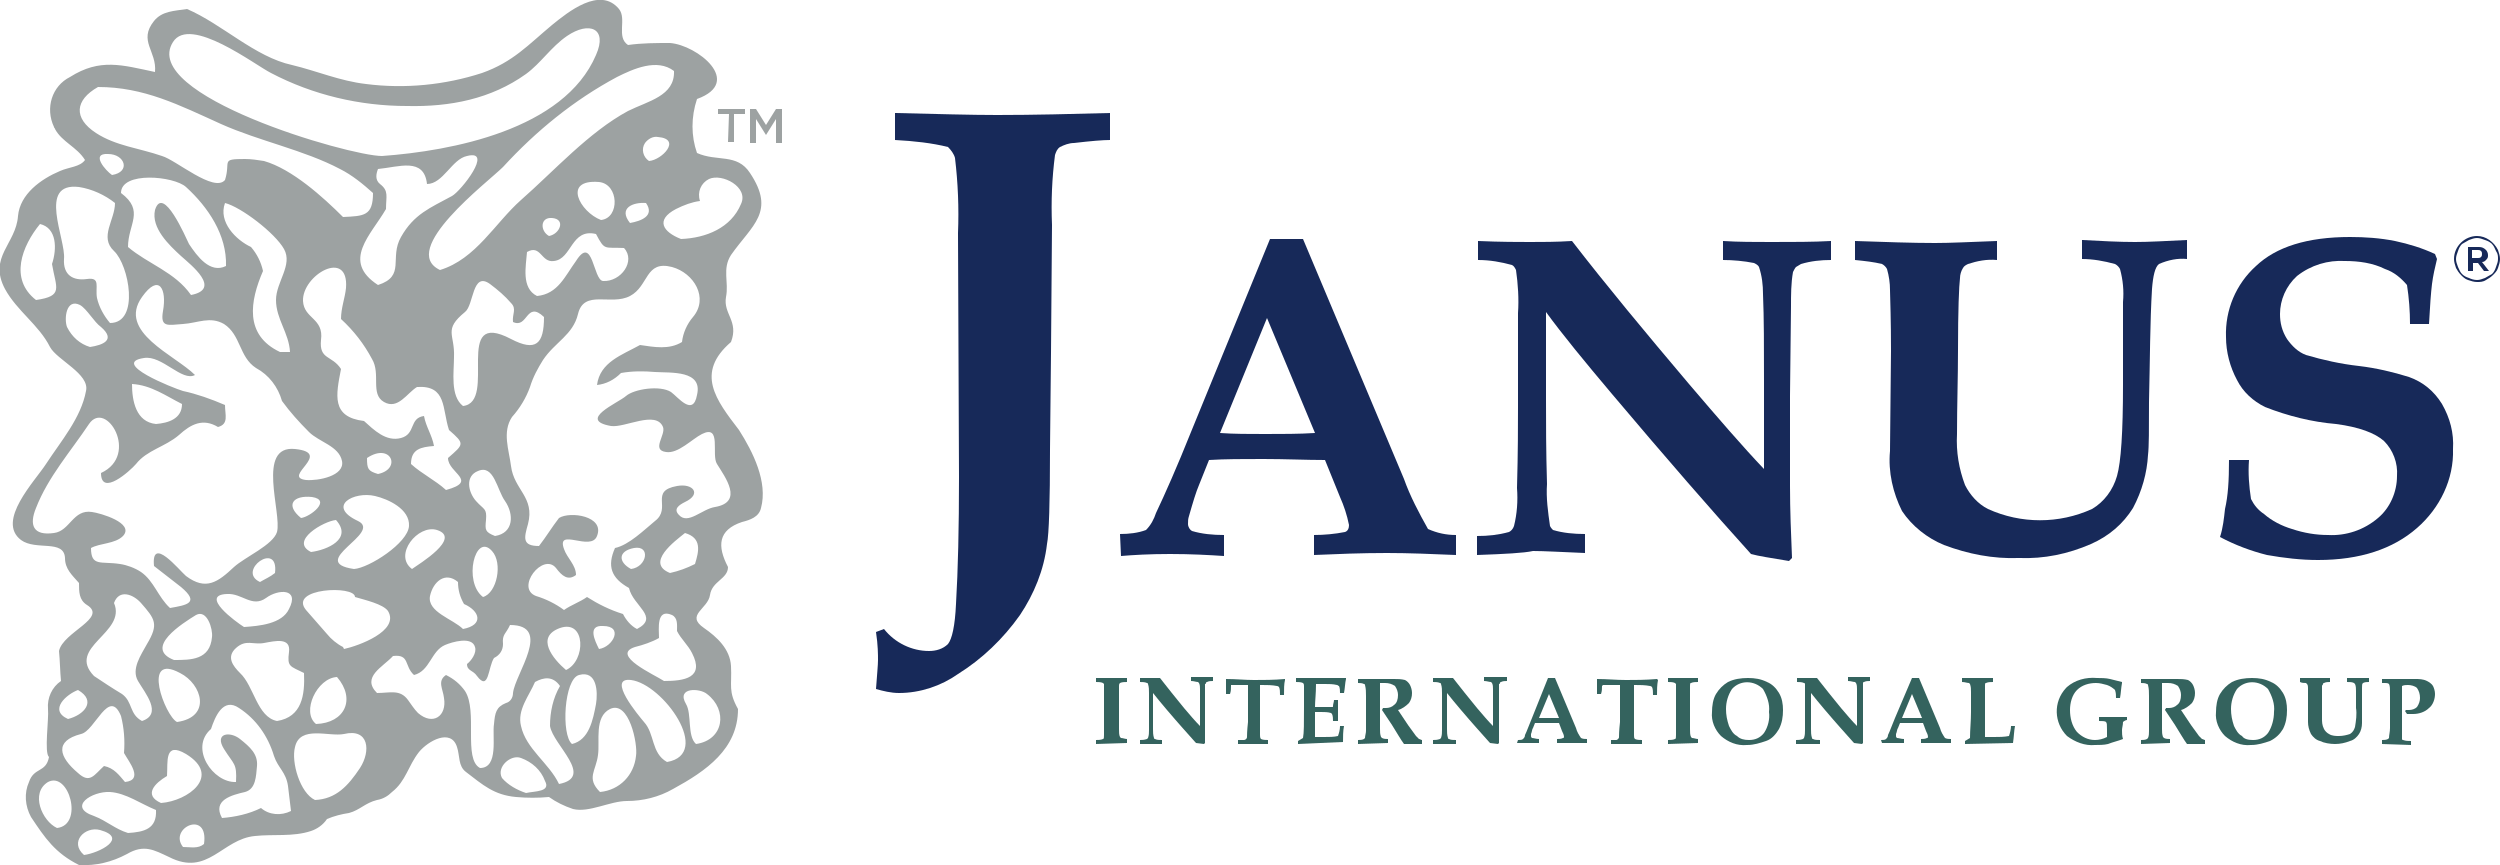
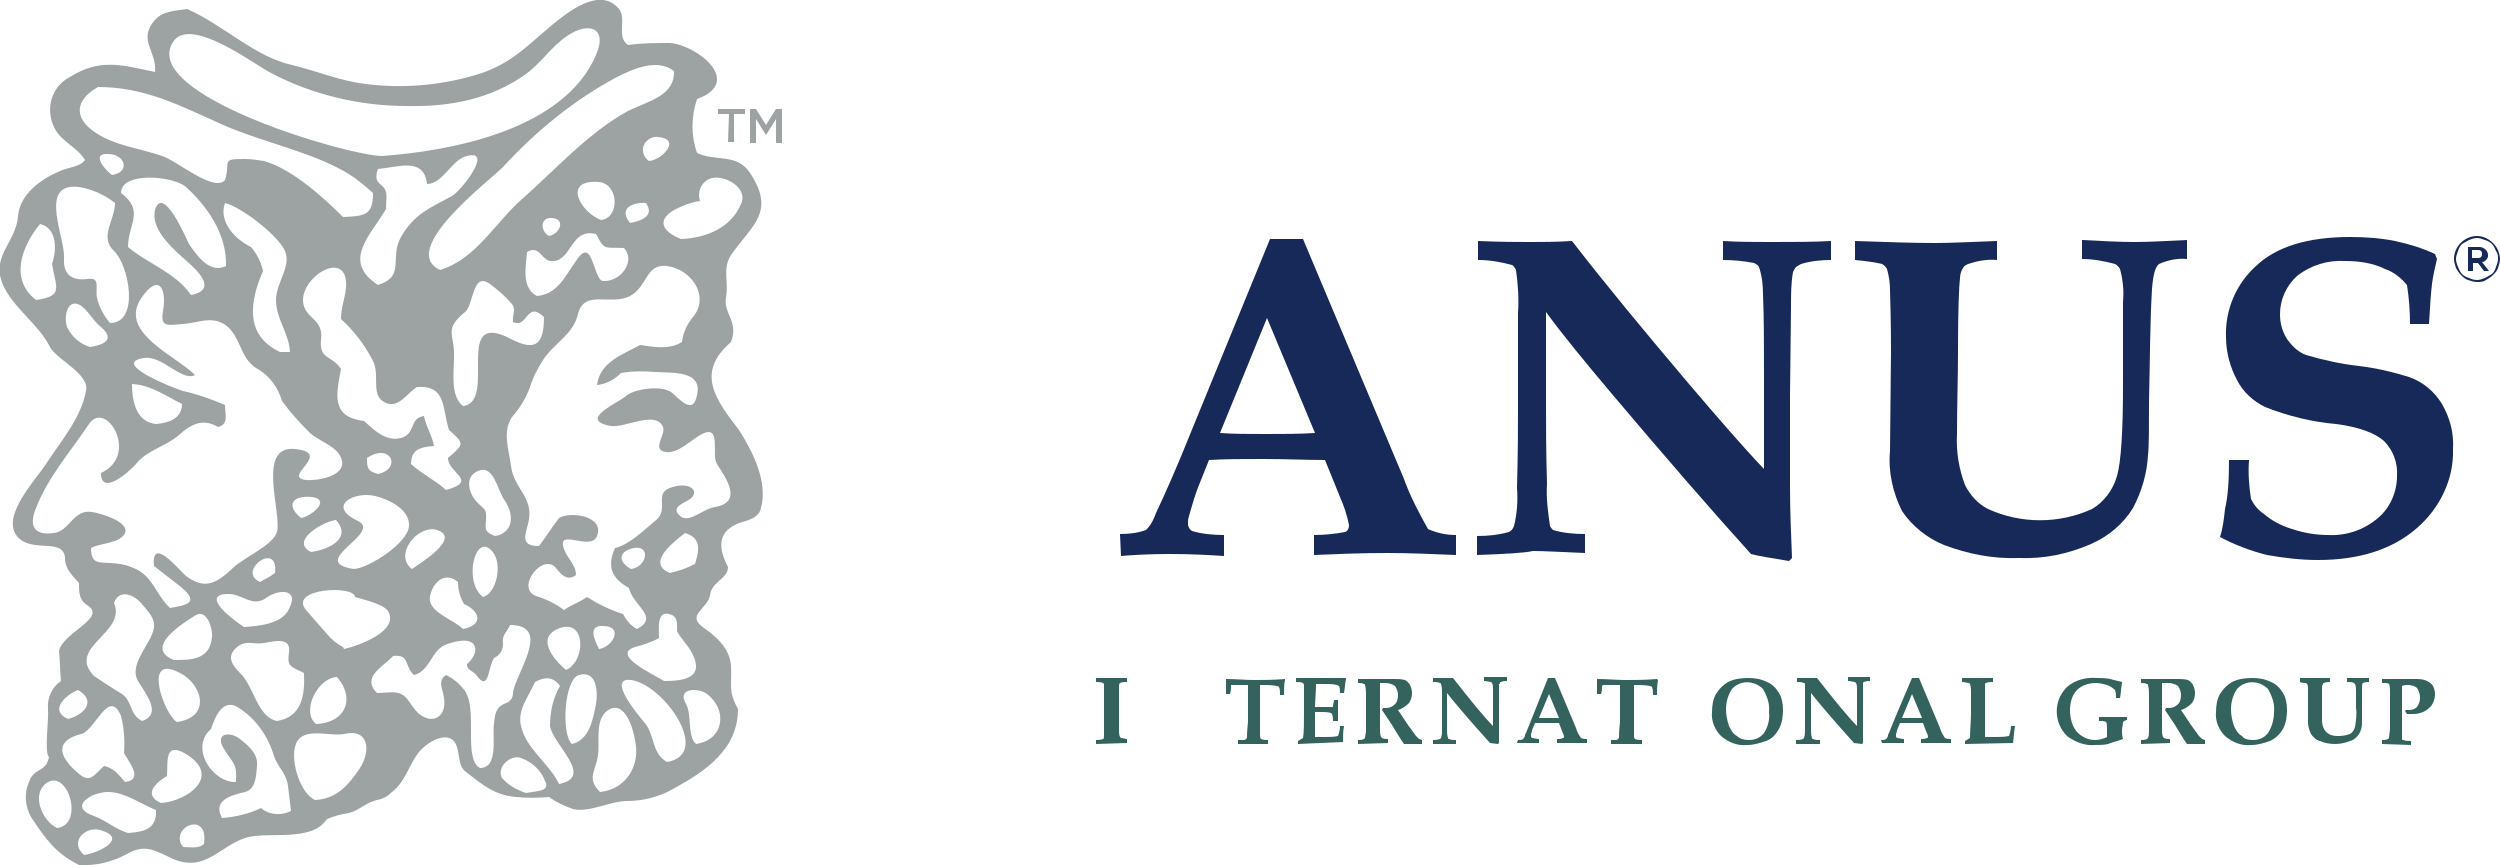
<svg xmlns="http://www.w3.org/2000/svg" version="1.1" id="Layer_1" x="0px" y="0px" viewBox="0 0 250 86.5" style="enable-background:new 0 0 250 86.5;" xml:space="preserve">
  <style type="text/css">
	.st0{fill:#172959;}
	.st1{fill-rule:evenodd;clip-rule:evenodd;fill:#9DA2A2;}
	.st2{fill:#34635E;}
	.st3{fill:#9DA2A2;}
</style>
  <g id="Layer_1-2">
-     <path class="st0" d="M89.5,14v-2.7c4.2,0.1,7.6,0.2,10.2,0.2c3.7,0,7.5-0.1,11.3-0.2V14c-0.7,0-1.9,0.1-3.6,0.3   c-0.5,0-1,0.2-1.4,0.4c-0.3,0.2-0.4,0.5-0.5,0.8c-0.3,2.3-0.4,4.6-0.3,7l-0.1,12.8L105,45c0,5.2-0.1,8.4-0.3,9.4   c-0.3,2.6-1.3,5-2.7,7.1c-1.7,2.4-3.8,4.4-6.2,5.9c-1.7,1.2-3.8,1.9-5.9,1.9c-0.8,0-1.6-0.2-2.3-0.4c0.1-1.4,0.2-2.4,0.2-2.9   s0-1.5-0.2-2.8l0.8-0.3c1.1,1.4,2.8,2.2,4.5,2.2c0.7,0,1.4-0.2,1.9-0.7c0.4-0.5,0.7-1.8,0.8-4c0.2-3.4,0.3-7.6,0.3-12.7l-0.1-24.4   c0.1-2.5,0-5-0.3-7.5c-0.1-0.4-0.4-0.8-0.7-1.1C93.2,14.3,91.4,14.1,89.5,14" />
    <path class="st0" d="M112,53.4c0.9,0,1.8-0.1,2.6-0.4c0.5-0.5,0.8-1.1,1-1.7c0.9-1.9,2.1-4.6,3.5-8.1l7.9-19.3h3.3l10.1,24   c0.6,1.7,1.5,3.4,2.4,5c0.9,0.4,1.8,0.6,2.8,0.6v2c-2.4-0.1-4.7-0.2-6.9-0.2c-2.6,0-5,0.1-7.3,0.2v-2c1,0,2.1-0.1,3.1-0.3   c0.3-0.1,0.4-0.4,0.4-0.7c-0.2-1-0.5-1.9-0.9-2.8l-1.5-3.7c-1.9,0-3.9-0.1-6.2-0.1c-2,0-3.8,0-5.4,0.1l-1,2.5   c-0.3,0.7-0.6,1.7-1,3.1c-0.1,0.3-0.1,0.5-0.1,0.8s0.2,0.6,0.4,0.7c1,0.3,2.1,0.4,3.2,0.4v2.1c-1.5-0.1-3.3-0.2-5.4-0.2   s-3.7,0.1-4.9,0.2L112,53.4z M126.7,31.8L122,43.3c1.4,0.1,2.9,0.1,4.5,0.1c1.7,0,3.4,0,5-0.1L126.7,31.8z" />
    <path class="st0" d="M147.7,55.5v-1.9c1.1,0,2.1-0.1,3.2-0.4c0.2-0.1,0.4-0.3,0.5-0.6c0.3-1.2,0.4-2.5,0.3-3.8   c0.1-3.6,0.1-6.3,0.1-8.1v-9.4c0.1-1.4,0-2.9-0.2-4.3c-0.1-0.2-0.2-0.4-0.4-0.5c-1.1-0.3-2.2-0.5-3.4-0.5v-1.9   c2.3,0.1,4.1,0.1,5.2,0.1c1.2,0,2.6,0,4.2-0.1c3.4,4.4,7.3,9.1,11.7,14.3c2.9,3.4,5.4,6.3,7.5,8.5v-8.8c0-3.4,0-6.3-0.1-8.7   c0-0.9-0.1-1.8-0.4-2.7c-0.1-0.2-0.3-0.3-0.5-0.4c-1-0.2-2.1-0.3-3.1-0.3v-1.9c1.6,0.1,3.2,0.1,4.8,0.1c2.2,0,4.2,0,6-0.1V26   c-1,0-2,0.1-3,0.4c-0.2,0.1-0.3,0.2-0.5,0.3c-0.1,0.1-0.2,0.3-0.3,0.5c-0.2,1.1-0.2,2.3-0.2,3.4l-0.1,9v9c0,2.4,0.1,4.8,0.2,7.2   l-0.3,0.3c-1.8-0.3-3.1-0.5-3.8-0.7c-3.8-4.2-8.5-9.6-13.9-16c-2.7-3.2-5-6-6.6-8.2v8.7c0,2.4,0,5.2,0.1,8.5   c-0.1,1.4,0.1,2.8,0.3,4.2c0.1,0.2,0.2,0.3,0.3,0.4c1,0.3,2.1,0.4,3.2,0.4v1.9c-2.4-0.1-4.1-0.2-5.2-0.2   C152.4,55.3,150.5,55.4,147.7,55.5" />
    <path class="st0" d="M185.5,26v-1.9c3,0.1,5.7,0.2,8,0.2c1.5,0,3.5-0.1,6.2-0.2V26c-1-0.1-2,0.1-2.9,0.4c-0.2,0.1-0.4,0.2-0.5,0.4   c-0.2,0.3-0.3,0.7-0.3,1c-0.1,0.8-0.2,3.2-0.2,7.2c0,2.7-0.1,5.6-0.1,8.4c-0.1,1.8,0.2,3.5,0.8,5.1c0.5,1,1.3,1.9,2.3,2.4   c3.3,1.5,7.1,1.5,10.4,0c1.2-0.7,2.1-1.9,2.5-3.3c0.4-1.4,0.6-4.4,0.6-9.1v-8.3c0.1-1.1,0-2.2-0.3-3.3c-0.1-0.2-0.3-0.4-0.5-0.5   c-1.1-0.3-2.2-0.5-3.3-0.5V24c1.9,0.1,3.7,0.2,5.3,0.2c1.4,0,3.1-0.1,5.2-0.2v1.9c-0.9-0.1-1.9,0.1-2.8,0.5   c-0.4,0.3-0.6,1.2-0.7,2.5c-0.2,3.3-0.2,7.1-0.3,11.3c0,2.7,0,4.5-0.1,5.3c-0.1,1.8-0.6,3.6-1.5,5.3c-1,1.6-2.4,2.8-4.2,3.6   c-2.3,1-4.7,1.5-7.2,1.4c-2.6,0.1-5.1-0.4-7.5-1.3c-1.7-0.7-3.2-1.9-4.2-3.4c-0.9-1.8-1.4-3.9-1.2-6l0.1-10c0-0.8,0-2.8-0.1-6.1   c0-0.7-0.1-1.4-0.3-2.1c-0.1-0.2-0.3-0.4-0.5-0.5C187.4,26.2,186.5,26.1,185.5,26" />
    <path class="st0" d="M222.9,46h2c-0.1,1.3,0,2.6,0.2,3.9c0.3,0.6,0.7,1.1,1.3,1.5c0.8,0.7,1.8,1.2,2.8,1.5c1.2,0.4,2.4,0.6,3.6,0.6   c1.8,0.1,3.6-0.5,5-1.7c1.2-1,1.9-2.6,1.9-4.2c0.1-1.3-0.4-2.6-1.3-3.5c-0.9-0.8-2.5-1.4-4.8-1.7c-2.4-0.2-4.8-0.8-7.1-1.7   c-1.2-0.6-2.2-1.5-2.8-2.7c-0.7-1.3-1.1-2.8-1.1-4.3c-0.1-2.7,1-5.3,3-7.1c2-1.9,5.1-2.9,9.4-2.9c1.5,0,3,0.1,4.5,0.4   c1.4,0.3,2.7,0.7,4,1.3l0.2,0.5c-0.2,0.8-0.4,1.7-0.5,2.5s-0.2,2.1-0.3,4H241c0-1.3-0.1-2.6-0.3-3.9c-0.6-0.7-1.3-1.3-2.2-1.6   c-1.2-0.6-2.6-0.8-4-0.8c-1.7-0.1-3.4,0.4-4.8,1.5c-1.1,1-1.7,2.4-1.7,3.8c0,0.9,0.2,1.7,0.7,2.5c0.5,0.7,1.1,1.3,1.9,1.6   c1.7,0.5,3.5,0.9,5.3,1.1c1.7,0.2,3.4,0.6,5,1.1c1.4,0.5,2.5,1.4,3.3,2.7c0.8,1.4,1.2,2.9,1.1,4.5c0.1,3-1.3,5.9-3.6,7.9   c-2.4,2.1-5.7,3.2-9.9,3.2c-1.7,0-3.4-0.2-5.1-0.5c-1.6-0.4-3.2-1-4.7-1.8c0.3-0.9,0.4-1.9,0.5-2.8C222.8,49.6,222.9,48.1,222.9,46   " />
    <path class="st1" d="M73.1,34.2c0.8-2.1-0.8-2.8-0.5-4.5c0.3-1.5-0.4-2.8,0.5-4.2c2.1-3,4.5-4.3,1.9-8.2c-1.3-2-3.3-1.1-5.3-2   c-0.6-1.7-0.6-3.6,0-5.4c4.7-1.7,0-5.4-2.7-5.6c-1.4,0-2.8,0-4.2,0.2c-1.2-0.8-0.1-2.6-0.9-3.6c-1.9-2.3-5.1,0.3-6.7,1.6   c-2.4,2-3.9,3.7-7,4.8c-3.7,1.2-7.7,1.6-11.6,1.1c-2.6-0.3-4.9-1.3-7.4-1.9c-3.7-0.8-7-4.1-10.5-5.6c-1.3,0.2-2.5,0.2-3.3,1.2   c-1.6,2,0.3,3,0.1,5.1C12.2,6.5,10,5.8,7,7.7c-1.8,0.9-2.5,3.1-1.6,5c0,0.1,0.1,0.1,0.1,0.2c0.7,1.3,2.2,1.8,3,3.1   C8,16.7,6.9,16.7,6,17.1c-1.9,0.8-4,2.3-4.2,4.5c-0.2,2.8-3,4.1-1.3,7.3c1.2,2.2,3.4,3.6,4.5,5.8c0.7,1.3,4,2.7,3.6,4.4   c-0.5,2.7-2.5,5-4,7.3c-1.1,1.7-5,5.7-2.5,7.6c1.5,1.1,4.3-0.1,4.4,1.8c0,1.1,0.7,1.7,1.4,2.5c0,0.9,0,1.7,0.8,2.2   c2.1,1.3-2.4,2.7-2.8,4.6c0.1,1,0.1,2,0.2,3c-0.9,0.6-1.4,1.7-1.3,2.8c0.1,1-0.4,4.4,0.1,4.8c-0.3,1.6-1.5,1-2,2.5   c-0.5,1.1-0.4,2.4,0.2,3.5c1.4,2.1,2.4,3.6,4.8,4.8c1.7,0.1,3.3-0.3,4.8-1.1c1.7-1,2.7-0.4,4.2,0.3c3.9,2,5.3-1.8,8.6-2.1   c1.8-0.2,3.8,0.1,5.6-0.5c0.6-0.2,1.2-0.6,1.6-1.2c0.7-0.3,1.5-0.5,2.2-0.6c1.1-0.3,1.6-1,2.8-1.3c0.6-0.1,1.1-0.4,1.5-0.8   c1.4-1.1,1.6-2.6,2.7-4c0.9-1.1,3.2-2.4,3.8-0.5c0.3,0.9,0.1,1.9,0.9,2.5c1.7,1.3,2.8,2.3,5,2.5c1.1,0.1,2.2,0.1,3.3,0   c0.7,0.5,1.5,0.9,2.4,1.2c1.6,0.4,3.7-0.8,5.4-0.8c1.6,0,3.2-0.4,4.6-1.2c3.3-1.8,6.5-4,6.5-8c-1-1.8-0.6-2.3-0.7-4.3   c-0.1-1.7-1.4-2.9-2.7-3.8c-1.9-1.3,0.4-1.9,0.6-3.3s1.8-1.6,1.8-2.8c-1.1-2.1-1-3.7,1.4-4.5c0.8-0.2,1.7-0.5,1.9-1.4   c0.7-2.6-0.8-5.6-2.2-7.8C71.6,40,69.5,37.3,73.1,34.2 M70,20.1c-0.3-0.9,0.1-1.8,0.9-2.2c1.3-0.6,4,0.8,3.2,2.5   c-1,2.4-3.5,3.4-6,3.5c-1.8-0.7-2.6-1.9-0.5-3C68.4,20.5,69.2,20.2,70,20.1 M34.3,64.7c-0.6-0.3-1.2-0.8-1.6-1.3   c-0.7-0.8-1.4-1.6-2.1-2.4c-1.8-2.2,4.9-2.5,4.9-1.3c1,0.3,2.8,0.7,3.3,1.4c1.2,2-3,3.5-4.4,3.8 M31.6,72.4   c-1.5-1.2,0.1-4.6,2.1-4.7C35.6,69.9,34.5,72.3,31.6,72.4 M32.1,34c0.3-2.2-1.7-2.1-1.8-3.9c-0.1-2.6,4.6-5.3,4.3-1.3   c-0.1,1-0.5,2-0.5,3.1c1.3,1.2,2.3,2.5,3.1,4c0.9,1.5-0.2,3.5,1.2,4.3s2.3-0.9,3.3-1.5c3-0.2,2.5,2.2,3.2,4.3   c1.6,1.4,1.5,1.4-0.1,2.8c0,1.5,3.1,2.3-0.2,3.2c-1.1-1-2.4-1.6-3.5-2.6c0-1.5,1-1.7,2.3-1.8c-0.2-1.1-0.8-1.9-1-3   c-1.5,0.2-0.8,1.8-2.3,2.2s-2.7-0.8-3.7-1.7c-3.3-0.4-2.8-2.6-2.3-5.2C33.2,35.5,31.9,36,32.1,34 M38,18.4c-0.5-0.4-0.4-1-0.2-1.5   c2.1-0.2,4.6-1.2,4.9,1.5c1.6,0,2.5-2.5,4-2.8c2.7-0.7-0.6,3.5-1.5,4c-2.2,1.2-3.8,1.8-5.1,4.1c-1.2,2.1,0.5,3.9-2.3,4.8   c-3.7-2.4-0.7-5,0.8-7.6C38.6,19.6,38.9,19.1,38,18.4 M37.8,47.4c-1-0.3-1.1-0.5-1.1-1.6C39.1,44.2,40.2,46.9,37.8,47.4 M31.1,55.2   c-2.2-1.1,1.3-3.1,2.5-3.2C35.3,53.9,32.7,55,31.1,55.2 M30.1,51.8c-1.6-1.3-0.8-2.3,1.1-2.1C33.2,50,31,51.7,30.1,51.8 M35.4,56.9   c-4.8-0.7,2.9-3.6,0.4-4.8c-3.2-1.5-0.4-3,1.7-2.5c1.3,0.3,3.5,1.3,3.4,3S36.9,56.8,35.4,56.9 M43.7,53c2.5,0.8-1.8,3.4-2.5,3.9   C39.3,55.5,41.8,52.4,43.7,53 M43,59.6c0.3-1.4,1.5-2.5,2.8-1.4c0,0.8,0.2,1.5,0.6,2.2c1.6,0.7,2,2.1-0.1,2.5   C45.3,61.9,42.7,61.2,43,59.6 M49.2,55.1c1.1,1.2,0.5,4.2-0.9,4.6C46.3,58.2,47.5,53.2,49.2,55.1 M49.5,53.6c-1-0.4-1-0.6-0.9-1.6   c0.1-1.2-0.2-1-1-1.9s-1.1-2.5,0.2-3c1.6-0.7,1.9,1.9,2.7,3C51.4,51.4,51.4,53.3,49.5,53.6 M46.3,40.6c-1.3-1-0.9-3.4-0.9-4.9   c0.1-2.3-1.1-2.7,1.1-4.5c0.9-0.7,0.7-4.1,2.5-2.8c0.8,0.6,1.5,1.2,2.1,1.9c0.6,0.6,0.1,1.1,0.2,1.9c1.5,0.7,1.3-2.2,3.1-0.5   c0,2.7-0.8,3.5-3.3,2.2C45.2,30.8,49.8,40.2,46.3,40.6 M53.7,29.6c-1.6-0.8-1.1-3-1-4.4c1.4-0.8,1.4,1.1,2.7,0.9   c1.8-0.2,1.7-3.3,4.2-2.7c0.9,1.7,0.8,1.3,2.8,1.4c1.2,1.3-0.3,3.4-2.1,3.3c-1-0.1-1-4.7-2.7-2C56.5,27.6,55.8,29.4,53.7,29.6    M55.2,21.8c1.4,0.1,0.8,1.6-0.3,1.8C54,23.1,54,21.7,55.2,21.8 M59.9,18.2c2,0.2,2.1,3.6,0.2,3.8C58,21.2,56.2,17.9,59.9,18.2    M64.6,20.3c0.9,1.3-0.5,1.8-1.6,2C61.8,20.8,63.3,20.2,64.6,20.3 M64.9,16.1c-0.6-0.4-0.8-1.2-0.4-1.8c0.3-0.4,0.8-0.7,1.3-0.6   C68.2,13.9,66.2,16,64.9,16.1 M61.7,7.7c1.6-0.8,4-1.9,5.7-0.6c0.1,2.5-2.6,3-4.6,4c-3.9,2.1-7.4,6-10.7,8.9   c-2.6,2.3-4.5,5.9-8.1,7c-4.2-2,4.8-8.8,6.3-10.3C53.6,13.1,57.4,10,61.7,7.7 M17.3,4.2c1.7-2.7,8.2,2.3,9.8,3.1   c4.2,2.2,8.9,3.3,13.6,3.3c4.3,0.1,8.4-0.7,11.9-3.2c1.5-1.1,2.5-2.7,4.1-3.8c2.2-1.5,4.1-0.8,2.9,1.9c-3.2,7.5-14.5,9.6-21.4,10.1   C34.9,15.6,13.9,9.5,17.3,4.2 M9.8,8.7c4.6,0,8.1,1.8,12.3,3.7c3.8,1.7,8.3,2.6,11.9,4.5c1.2,0.6,2.3,1.5,3.3,2.4   c0,2.3-0.9,2.3-3,2.4c-2-2-5.1-4.8-7.9-5.6c-0.6-0.1-1.3-0.2-1.9-0.2c-2.5,0-1.4,0.2-2,2.1c-1.1,1.3-4.9-2-6.3-2.4   c-2.3-0.8-4.6-1-6.6-2.3C7.3,11.8,7.5,10,9.8,8.7 M25.1,24.7c-1.5-0.7-3.3-2.5-2.6-4.4c1.6,0.4,5,3,5.9,4.6s-0.8,3.3-0.8,5.1   c0,1.9,1.3,3.3,1.4,5.2h-1c-3.6-1.7-3-5.1-1.7-8.1C26.1,26.2,25.7,25.4,25.1,24.7 M18.1,25.6c1,0.9,4.1,3.3,1,3.9   c-1.6-2.3-4.3-3.1-6.3-4.8c0-2.3,1.7-3.6-0.7-5.4c0-2.2,5.3-1.7,6.5-0.6c2.2,2,4.1,4.8,4,7.9c-1.6,0.8-2.9-1-3.7-2.2   c-0.3-0.6-2.6-6-3.4-3.4C15.1,22.8,16.9,24.5,18.1,25.6 M11.2,17.5c-0.6-0.4-2.2-2.2-0.4-2.1C12.5,15.4,13.1,17.2,11.2,17.5    M3.6,30c-2.7-2.1-1.4-5.4,0.4-7.6c1.7,0.4,1.7,2.5,1.2,4C5.6,28.8,6.4,29.6,3.6,30 M7.9,18.7c1.3,0.2,2.6,0.8,3.6,1.6   c0,1.7-1.6,3.4-0.1,4.8s2.6,7.2-0.4,7.2c-0.6-0.7-1.1-1.6-1.3-2.5c-0.2-1.1,0.4-2.1-1-1.9s-2.4-0.4-2.3-2   C6.6,23.9,3.7,18.2,7.9,18.7 M6.7,32.7c-0.3-0.8-0.1-2.9,1.3-2.2c0.7,0.4,1.4,1.7,2.1,2.2c1.5,1.3,0.2,1.8-1.1,2   C8,34.4,7.2,33.7,6.7,32.7 M9.1,54.8c0.9-0.5,2.4-0.4,3.2-1.2c1.2-1.3-2.3-2.3-3.1-2.4c-1.9-0.3-2.2,1.9-3.8,2.1   c-2.1,0.3-2.5-0.8-1.8-2.5c1.2-3.1,3.5-5.7,5.3-8.4c1.7-2.5,5.1,3.1,1.2,4.9c0,2.4,2.9-0.2,3.5-0.9c1.1-1.4,2.9-1.7,4.3-2.9   c1.2-1.1,2.4-1.7,3.9-0.8c1.1-0.3,0.7-1.2,0.7-2.2c-1.4-0.6-2.8-1.1-4.2-1.4c-1-0.3-7.3-2.8-3.9-3.3c1.8-0.3,3.8,2.4,5.1,1.7   c-2-2-7.8-4.3-5.3-7.8c1.7-2.4,2.5-0.8,2.1,1.4c-0.3,1.7,0.5,1.4,2,1.3s2.7-0.8,4.1,0c1.7,1.1,1.5,3.3,3.2,4.4   c1.3,0.7,2.2,1.9,2.6,3.3c0.8,1.1,1.7,2.1,2.7,3.1s3,1.4,3.3,2.9s-2.4,2-3.6,1.9c-2.5-0.3,2.8-2.7-1.1-3.1s-1.3,6.4-1.8,8.3   c-0.4,1.3-3.2,2.5-4.3,3.5c-1.6,1.5-2.8,2.4-4.8,0.9c-0.7-0.6-3.5-4.1-3.2-1c0.9,0.7,1.8,1.4,2.7,2.1c1.9,1.6,0.6,1.8-1.1,2.1   c-1.2-1.1-1.6-2.7-2.9-3.6c-0.6-0.4-1.4-0.7-2.1-0.8C10.1,56.1,9.1,56.7,9.1,54.8 M13.2,38.4c1.9,0.1,3.4,1.2,5,2   c0,1.5-1.4,1.9-2.6,2C13.6,42.2,13.2,40.1,13.2,38.4 M26.6,59.8c1.2-0.9,3.4-1,2.3,1.1c-0.7,1.5-3,1.7-4.5,1.8   c-0.8-0.5-4.5-3.2-1.7-3.3C24.2,59.3,25.2,60.8,26.6,59.8 M27.5,57.3c-0.5,0.4-1,0.6-1.5,0.9C23.6,57.1,27.9,54,27.5,57.3 M17.4,66   c-3.1-1.2,0.9-3.7,2.2-4.5c1.1-0.6,1.7,1.4,1.6,2.2C21,66,19.1,66,17.4,66 M17.7,72.2c-1.2-0.6-3.6-7,0.3-4.9   C20.2,68.4,21.2,71.7,17.7,72.2 M11.4,60.3c0.5-1.4,1.9-0.9,2.7,0c1.4,1.6,1.8,2.1,0.6,4.1c-0.6,1.1-1.6,2.5-0.9,3.7s2.5,3.3,0.4,4   c-1.3-0.7-0.9-1.9-2-2.7c-1-0.6-1.9-1.2-2.8-1.8C6.6,64.7,12.7,63.3,11.4,60.3 M7.8,69c1.9,1.1,0.6,2.5-1,2.9   C4.8,71,6.7,69.4,7.8,69 M5.7,82.8c-1.5-0.7-2.7-3.5-0.9-4.6C6.9,77.1,8.4,82.5,5.7,82.8 M8.1,73.4c1.4-0.3,2.8-4.7,4-1.8   c0.3,1.2,0.4,2.4,0.3,3.7c0.5,0.9,2,2.7,0.1,2.9c-0.6-0.7-1.1-1.4-2.1-1.6c-1,0.9-1.4,1.8-2.6,0.7C5.9,75.7,5.4,74.1,8.1,73.4    M8.4,85.5C6.9,84.2,8.5,82.6,10,83C12.9,83.8,9.9,85.3,8.4,85.5 M12.8,83.3c-1.3-0.4-2.1-1.2-3.4-1.7c-2.7-0.9-0.2-2.5,1.6-2.4   c1.6,0.1,3.1,1.2,4.6,1.8C15.7,82.9,14.4,83.2,12.8,83.3 M16.1,80.3c-1.8-0.8-0.6-2,0.6-2.7c0.1-1.4-0.3-3.5,1.9-2.2   C22.2,77.6,18.8,80.1,16.1,80.3 M20.4,84.4c-0.6,0.5-1.3,0.3-2.1,0.3C16.8,82.8,20.9,80.9,20.4,84.4 M26.1,80.8   c-1.2,0.6-2.6,0.9-3.9,1c-1-1.8,1-2.3,2.3-2.6c1.1-0.3,1.1-1.6,1.2-2.6c0.1-1.2-0.7-1.9-1.7-2.7s-2.6-0.6-1.6,1s1.3,1.4,1.2,3.3   c-2.3,0.1-4.7-3.4-2.5-5.3c0.4-1.2,1.2-3.2,2.8-2.1c1.7,1.1,2.9,2.8,3.5,4.8c0.4,1.2,1.2,1.6,1.4,3c0.1,0.8,0.2,1.7,0.3,2.5   C28.1,81.6,26.9,81.5,26.1,80.8 M27.7,72.1c-2-0.4-2.3-3.5-3.7-4.8c-0.7-0.7-1.4-1.6-0.4-2.5s1.7-0.3,2.8-0.5s2.7-0.6,2.5,0.9   s0.1,1.4,1.5,2.1C30.5,69.5,30.2,71.7,27.7,72.1 M36,76.8c-1.2,1.8-2.4,3.1-4.5,3.2c-1.5-0.7-2.4-3.8-2-5.3c0.5-2.2,3.4-1,4.9-1.3   C36.9,72.8,37.1,75.1,36,76.8 M48,76.8c-1.7-0.9-0.2-5.7-1.5-7.7c-0.5-0.7-1.1-1.2-1.9-1.6c-0.9,0.6-0.3,1.4-0.2,2.3   c0.3,1.8-1.1,2.8-2.6,1.5c-0.4-0.4-0.7-0.9-1-1.3c-0.8-1.1-1.8-0.7-3.1-0.7c-1.6-1.6,0.6-2.6,1.6-3.7c1.7-0.2,1.1,1,2.1,1.9   c1.6-0.4,1.7-2.4,3.1-3c0.7-0.3,2.7-0.9,3,0.2c0.2,0.6-0.4,1.4-0.8,1.7c0,0.7,0.6,0.6,1,1.2c1.2,1.6,1.1-0.9,1.7-1.8   c0.6-0.3,0.9-0.8,0.9-1.4c-0.1-1,0.3-1,0.7-1.9c4.3,0,0.5,4.9,0.3,6.8c0,0.5-0.3,0.9-0.7,1c-1,0.4-1.1,1-1.2,2.1   C49.2,73.6,49.9,76.8,48,76.8 M52.6,79.3c-0.9-0.3-1.8-0.8-2.4-1.5c-0.6-1.1,0.9-2.4,1.9-2c1.1,0.4,2,1.2,2.4,2.3   C55.1,79.2,53.5,79.1,52.6,79.3 M55.9,78.4c-1-2.1-3.3-3.5-3.8-5.8c-0.4-1.6,0.8-3,1.4-4.4c0.9-0.5,1.8-0.6,2.5,0.4   c-0.7,1.2-1,2.6-1,4C55.3,74.5,59.5,77.7,55.9,78.4 M56,62.8c2.6-0.9,2.6,3.3,0.6,4.2C55.3,65.9,53.5,63.7,56,62.8 M57.2,74.4   c-1.1-0.9-0.8-6.5,0.7-6.9c1.8-0.5,1.9,1.7,1.7,2.9C59.3,72,58.9,74,57.2,74.4 M60.3,62.6c2.1,0,1,2.1-0.4,2.3   C59.5,64.1,58.7,62.5,60.3,62.6 M63.6,75.6C63.4,77.5,62,79,60,79.2c-1.4-1.4-0.4-2.1-0.2-3.7c0.2-1.4-0.4-3.8,1.2-4.6   C62.9,70,63.8,74.4,63.6,75.6 M66.7,76.2c-1.6-0.9-1.2-2.8-2.3-4c-0.5-0.6-3.8-4.5-1.3-4.2C66.3,68.4,71.3,75.4,66.7,76.2    M70.7,69.4c2.1,1.6,1.7,4.6-1.1,5c-0.9-0.8-0.4-3-1-4C67.6,68.7,70,68.8,70.7,69.4 M66.4,68.1c-0.9-0.6-5.4-2.6-2.9-3.4   c0.8-0.2,1.7-0.5,2.4-0.9c0-0.9-0.3-3,1.3-2.3c0.6,0.3,0.5,1,0.5,1.6c0.4,0.8,1.1,1.4,1.5,2.2C70.5,67.8,68.4,68.1,66.4,68.1    M69.5,56.4c-0.8,0.4-1.6,0.7-2.5,0.9c-2.5-1,0.5-3.2,1.5-4C70.2,53.8,69.9,55.1,69.5,56.4 M71.5,50.7c-1.3,0.2-2.7,1.8-3.6,0.8   c-0.6-0.6,0-1,0.6-1.3c1.7-0.8,0.8-1.9-0.8-1.6c-2.8,0.5-0.5,2.2-2.2,3.5c-1.1,0.9-2.6,2.4-4,2.7c-0.8,1.8-0.4,3,1.4,4   c0.4,1.8,3.1,2.9,0.8,4.1c-0.6-0.3-1.1-0.9-1.4-1.5c-1.3-0.4-2.5-1-3.6-1.7c-0.7,0.5-1.6,0.8-2.3,1.3c-0.8-0.6-1.8-1.1-2.8-1.4   c-2.1-0.8,0.7-4.4,2-2.8c0.6,0.8,1.2,1.3,2,0.7c0-1-0.9-1.7-1.2-2.6c-0.8-2.2,2.7,0.3,3.3-1.3c0.8-2-2.7-2.5-3.8-1.8   c-0.7,0.9-1.3,1.9-2,2.8c-1.7,0-1.5-0.8-1.1-2.2c0.7-2.7-1.4-3.4-1.7-5.8c-0.2-1.6-0.9-3.4,0.1-4.9c0.8-0.9,1.4-1.9,1.8-3   c0.3-1,0.8-1.9,1.3-2.7c1.2-1.8,3-2.5,3.5-4.6c0.6-2.5,3.3-0.8,5.2-1.8s1.5-3.6,4.2-2.9c2.2,0.6,3.7,3.1,2.1,5   c-0.6,0.7-1,1.6-1.1,2.5c-1.3,0.8-2.8,0.5-4.2,0.3c-1.8,1-4,1.7-4.3,4c0.9-0.1,1.7-0.5,2.4-1.2c1.1-0.2,2.3-0.2,3.4-0.1   c1.6,0.1,4.8-0.2,4.2,2.3c-0.4,2.2-1.9,0.2-2.6-0.3c-1.1-0.7-3.7-0.3-4.5,0.4s-4.9,2.4-1.5,3c1.4,0.2,4.5-1.6,5.2,0.1   c0.3,0.8-1.2,2.3,0.3,2.5c1.2,0.2,2.6-1.3,3.6-1.8c2-1,0.9,2.1,1.5,3C72.5,47.7,74.4,50.2,71.5,50.7 M63.1,56.9   c-1.3-0.7-1.3-1.8,0.3-2.1C65.1,54.5,64.7,56.7,63.1,56.9" />
    <path class="st2" d="M109.6,74.4V74c0.2,0,0.5,0,0.7-0.1c0.1,0,0.1-0.2,0.1-0.4v-4.2c0-0.3,0-0.6,0-0.9l-0.1-0.1   c-0.2-0.1-0.5-0.1-0.7-0.1v-0.4h3.1v0.4c-0.2,0-0.5,0-0.7,0.1c-0.1,0.1-0.1,0.2-0.1,0.3v4.3c0,0.3,0,0.6,0.1,0.8l0.1,0.1   c0.2,0,0.4,0.1,0.6,0.1v0.4L109.6,74.4L109.6,74.4z" />
-     <path class="st2" d="M114,74.4V74c0.2,0,0.4,0,0.7-0.1l0.1-0.1c0.1-0.3,0.1-0.5,0.1-0.8v-3.7c0-0.3,0-0.6-0.1-0.9   c0,0,0-0.1-0.1-0.1c-0.2-0.1-0.5-0.1-0.7-0.1v-0.4h2c0.7,0.9,1.5,1.9,2.4,3c0.6,0.7,1.1,1.3,1.6,1.8v-3.7c0-0.2,0-0.4-0.1-0.6   l-0.1-0.1c-0.2,0-0.4-0.1-0.7-0.1v-0.4h2.2v0.4c-0.2,0-0.4,0-0.6,0.1c0,0-0.1,0-0.1,0.1c0,0,0,0.1-0.1,0.1c0,0.2,0,0.5,0,0.7v5.2   l-0.1,0.1l-0.8-0.1c-0.8-0.9-1.8-2-2.9-3.3c-0.6-0.7-1-1.2-1.4-1.7v3.6c0,0.3,0,0.6,0.1,0.9c0,0,0,0.1,0.1,0.1   c0.2,0.1,0.4,0.1,0.7,0.1v0.4H114" />
    <path class="st2" d="M123.8,74.4V74c0.2,0,0.4,0,0.6,0c0.1,0,0.3-0.1,0.3-0.3l0,0c0-0.1,0-0.6,0.1-1.5v-3.7c0,0-0.1,0-0.3,0h-1.1   c-0.1,0-0.2,0-0.3,0c0,0,0,0,0,0.1c0,0.3,0,0.5-0.1,0.8h-0.4c0-0.6,0-1.1,0-1.5l0,0c1,0,1.9,0.1,2.8,0.1s2,0,3.1-0.1V68   c-0.1,0.4-0.1,0.9-0.1,1.5H128c0-0.3,0-0.6-0.1-0.8c0,0-0.1-0.1-0.2-0.1c-0.5-0.1-1-0.1-1.5-0.1H126c0,0.1,0,0.2,0,0.2v4.8   c0,0.1,0,0.3,0.1,0.4c0.2,0.1,0.5,0.1,0.7,0.1v0.4H123.8" />
    <path class="st2" d="M129.8,74.4v-0.3c0.2-0.1,0.3-0.2,0.5-0.3c0.1-0.5,0.1-1.5,0.1-3.1v-2.1c0-0.1,0-0.2-0.1-0.3   c-0.2-0.1-0.5-0.1-0.7-0.1v-0.4h4.3c0.2,0,0.5,0,0.7,0v0.1c-0.1,0.4-0.1,0.9-0.2,1.4H134c0-0.2,0-0.5-0.1-0.7   c-0.1,0-0.1-0.1-0.2-0.1c-0.4-0.1-0.8-0.1-1.2-0.1h-0.9c0,1-0.1,1.7-0.1,2.3h0.9c0.3,0,0.5,0,0.8,0c0.1,0,0.1,0,0.1-0.1   c0-0.2,0.1-0.4,0.1-0.6h0.4v2.1h-0.5c0-0.2,0-0.5-0.1-0.7l-0.1-0.1c-0.3-0.1-0.7-0.1-1-0.1h-0.6v0.5c0,0.9,0,1.6,0,2h0.9   c0.5,0,1,0,1.4-0.1c0.1-0.3,0.2-0.6,0.2-1h0.4c-0.1,0.5-0.1,1.1-0.1,1.6L129.8,74.4" />
    <path class="st2" d="M135.8,74.4V74c0.2,0,0.4,0,0.6-0.1l0.1-0.1c0-0.2,0.1-0.5,0.1-0.7v-3.5c0-0.4,0-0.7-0.1-1.1   c0,0,0-0.1-0.1-0.1c-0.2-0.1-0.4-0.1-0.6-0.1v-0.4h3.6c0.4,0,0.7,0,1.1,0.1c0.2,0.1,0.4,0.3,0.5,0.5s0.2,0.5,0.2,0.8   c0,0.4-0.1,0.7-0.3,1c-0.3,0.3-0.7,0.6-1.1,0.7l1,1.5l0.8,1.1c0.1,0.1,0.2,0.2,0.3,0.3c0.1,0,0.2,0.1,0.3,0.1v0.4h-1.8   c-0.3-0.4-0.7-1.1-1.2-1.9l-1-1.5l0.1-0.2h0.3c0.3,0,0.6-0.1,0.8-0.3c0.3-0.2,0.4-0.6,0.4-1c0-0.3-0.1-0.6-0.3-0.9   c-0.3-0.2-0.6-0.3-1-0.3H138v1.4v1.7c0,0.4,0,0.9,0,1.5c0,0.3,0,0.5,0.1,0.8l0.1,0.1c0.2,0.1,0.4,0.1,0.6,0.1v0.4L135.8,74.4" />
    <path class="st2" d="M143.3,74.4V74c0.2,0,0.4,0,0.7-0.1l0.1-0.1c0.1-0.3,0.1-0.5,0.1-0.8v-3.7c0-0.3,0-0.6-0.1-0.9   c0,0,0-0.1-0.1-0.1c-0.2-0.1-0.5-0.1-0.7-0.1v-0.4h2c0.7,0.9,1.5,1.9,2.4,3c0.6,0.7,1.1,1.3,1.6,1.8v-3.7c0-0.2,0-0.4-0.1-0.6   l-0.1-0.1c-0.2,0-0.4-0.1-0.7-0.1v-0.4h2.3v0.4c-0.2,0-0.4,0-0.6,0.1c0,0-0.1,0-0.1,0.1c0,0,0,0.1-0.1,0.1c0,0.2,0,0.5,0,0.7v5.2   l-0.1,0.1l-0.8-0.1c-0.8-0.9-1.8-2-2.9-3.3c-0.6-0.7-1-1.2-1.4-1.7v3.6c0,0.3,0,0.6,0.1,0.9c0,0,0,0.1,0.1,0.1   c0.2,0.1,0.4,0.1,0.7,0.1v0.4H143.3" />
    <path class="st2" d="M151.8,74c0.2,0,0.4,0,0.5-0.1s0.2-0.2,0.2-0.4c0.2-0.4,0.4-1,0.7-1.7l1.6-4h0.7l2.1,5c0.1,0.4,0.3,0.7,0.5,1   c0.2,0.1,0.4,0.1,0.6,0.1v0.4h-3v-0.4c0.2,0,0.4,0,0.6-0.1c0.1,0,0.1-0.1,0.1-0.1c0-0.2-0.1-0.4-0.2-0.6l-0.3-0.8h-2.4l-0.2,0.5   c-0.1,0.1-0.1,0.4-0.2,0.6c0,0.1,0,0.1,0,0.2s0,0.1,0.1,0.2c0.2,0,0.4,0.1,0.7,0.1v0.4h-2.2L151.8,74z M154.9,69.4l-1,2.4h2   L154.9,69.4z" />
    <path class="st2" d="M161.1,74.4V74c0.2,0,0.4,0,0.5,0s0.1,0,0.2-0.1c0.1-0.1,0.1-0.1,0.1-0.2s0-0.6,0.1-1.5v-3.7c0,0-0.1,0-0.3,0   h-1.1c-0.1,0-0.2,0-0.3,0c0,0,0,0-0.1,0.1c0,0.3,0,0.5-0.1,0.8h-0.4c0-0.5,0-1,0-1.5l0,0c1,0,1.9,0.1,2.9,0.1c0.9,0,1.9,0,3.1-0.1   l0.1,0.1c-0.1,0.5-0.1,1-0.1,1.5h-0.4c0-0.3,0-0.6-0.1-0.8c0,0-0.1-0.1-0.2-0.1c-0.5-0.1-1-0.1-1.5-0.1h-0.1c0,0.1,0,0.2,0,0.2v3.1   c0,0.9,0,1.5,0,1.7s0,0.3,0.1,0.4c0.2,0.1,0.5,0.1,0.7,0.1v0.4H161.1" />
-     <path class="st2" d="M166.8,74.4V74c0.2,0,0.5,0,0.7-0.1c0.1,0,0.1-0.2,0.1-0.4c0-0.4,0-1.2,0-2.3v-1.9c0-0.3,0-0.6,0-0.9l-0.1-0.1   c-0.2-0.1-0.5-0.1-0.7-0.1v-0.4h3v0.4c-0.2,0-0.5,0-0.7,0.1c-0.1,0-0.1,0.1-0.1,0.3c0,0.3,0,0.9,0,1.8v2.5c0,0.3,0,0.6,0.1,0.8   l0.1,0.1c0.2,0,0.4,0.1,0.6,0.1v0.4L166.8,74.4L166.8,74.4z" />
    <path class="st2" d="M174.7,74.5c-1,0.1-1.9-0.3-2.6-0.9c-0.6-0.6-1-1.5-0.9-2.4c0-0.6,0.1-1.3,0.4-1.8c0.3-0.5,0.7-0.9,1.2-1.2   c0.6-0.3,1.3-0.4,2-0.4s1.3,0.1,1.9,0.4c0.5,0.2,0.9,0.6,1.2,1.1s0.4,1.1,0.4,1.7c0,0.7-0.1,1.3-0.4,1.9c-0.3,0.5-0.7,1-1.3,1.2   C176,74.3,175.4,74.5,174.7,74.5 M174.9,74c0.6,0,1.1-0.2,1.5-0.7c0.4-0.6,0.6-1.4,0.5-2.1c0.1-0.8-0.2-1.6-0.6-2.3   c-0.9-0.9-2.3-0.9-3.1,0l0,0c-0.4,0.6-0.6,1.3-0.6,2c0,0.6,0.1,1.1,0.3,1.7c0.2,0.4,0.4,0.8,0.8,1C174,73.9,174.4,74,174.9,74" />
    <path class="st2" d="M179.6,74.4V74c0.2,0,0.4,0,0.7-0.1l0.1-0.1c0.1-0.3,0.1-0.5,0.1-0.8v-3.7c0-0.3,0-0.6,0-0.9   c0,0,0-0.1-0.1-0.1c-0.2-0.1-0.5-0.1-0.7-0.1v-0.4h2c0.7,0.9,1.5,1.9,2.4,3c0.6,0.7,1.1,1.3,1.6,1.8v-3.7c0-0.2,0-0.4-0.1-0.6   l-0.1-0.1c-0.2,0-0.4-0.1-0.7-0.1v-0.4h2.2v0.4c-0.2,0-0.4,0-0.6,0.1c0,0-0.1,0-0.1,0.1v0.1c0,0.2,0,0.5,0,0.7v3.7c0,0.5,0,1,0,1.5   l-0.1,0.1l-0.8-0.1c-0.8-0.9-1.8-2-2.9-3.3c-0.6-0.7-1-1.2-1.4-1.7v3.6c0,0.3,0,0.6,0.1,0.9c0,0,0,0.1,0.1,0.1   c0.2,0.1,0.4,0.1,0.7,0.1v0.4H179.6" />
    <path class="st2" d="M188.1,74c0.2,0,0.4,0,0.5-0.1s0.2-0.2,0.2-0.4c0.2-0.4,0.4-1,0.7-1.7l1.7-4h0.7l2.1,5c0.1,0.4,0.3,0.7,0.5,1   c0.2,0.1,0.4,0.1,0.6,0.1v0.4h-3v-0.4c0.2,0,0.4,0,0.6-0.1c0.1,0,0.1-0.1,0.1-0.1c0-0.2-0.1-0.4-0.2-0.6l-0.3-0.8H190l-0.2,0.5   c-0.1,0.1-0.1,0.4-0.2,0.6c0,0.1,0,0.1,0,0.2s0,0.1,0.1,0.2c0.2,0,0.4,0.1,0.7,0.1v0.4h-2.2L188.1,74z M191.2,69.4l-1,2.4h2   L191.2,69.4z" />
    <path class="st2" d="M196.5,74.4v-0.3c0.2-0.1,0.3-0.2,0.5-0.3c0-0.8,0.1-1.7,0.1-2.6v-2c0-0.3,0-0.5-0.1-0.8l-0.1-0.1   c-0.2,0-0.4-0.1-0.7-0.1v-0.4h3.1v0.4c-0.2,0-0.5,0-0.7,0.1c-0.1,0-0.1,0.1-0.1,0.2s0,0.6,0,1.5v3.7h0.9c0.5,0,1,0,1.5-0.1   c0.1-0.3,0.2-0.7,0.2-1h0.4c-0.1,0.5-0.1,1-0.2,1.7L196.5,74.4" />
    <path class="st2" d="M209.9,72.1v-0.4h2.8V72c-0.1,0-0.3,0.1-0.4,0.2c0,0.3-0.1,0.6-0.1,0.8c0,0.3,0,0.6,0.1,0.9   c-0.5,0.2-1,0.3-1.5,0.5c-0.4,0.1-0.9,0.1-1.3,0.1c-1,0.1-2-0.3-2.8-0.9c-1.3-1.3-1.4-3.4-0.1-4.8l0,0l0.1-0.1c0.8-0.7,1.9-1,3-0.9   c0.4,0,0.9,0,1.3,0.1c0.4,0.1,0.8,0.2,1.2,0.3v0.1c-0.1,0.5-0.1,1-0.2,1.5h-0.4c0-0.3,0-0.5-0.1-0.8c-0.2-0.2-0.5-0.4-0.8-0.5   c-0.4-0.1-0.7-0.2-1.1-0.2c-0.7,0-1.4,0.2-1.9,0.7s-0.7,1.3-0.7,2c0,0.8,0.2,1.6,0.7,2.2c0.5,0.5,1.1,0.8,1.8,0.8   c0.4,0,0.8-0.1,1.2-0.3c0-0.2,0-0.5,0-0.7c0-0.5,0-0.7-0.1-0.8C210.5,72.1,210.2,72.1,209.9,72.1" />
    <path class="st2" d="M214.1,74.4V74c0.2,0,0.4,0,0.6-0.1l0.1-0.1c0.1-0.2,0.1-0.5,0.1-0.7v-3.5c0-0.4,0-0.7-0.1-1.1   c0,0,0-0.1-0.1-0.1c-0.2-0.1-0.4-0.1-0.6-0.1v-0.4h3.6c0.4,0,0.7,0,1.1,0.1c0.2,0.1,0.4,0.3,0.5,0.5s0.2,0.5,0.2,0.8   c0,0.4-0.1,0.7-0.3,1c-0.3,0.3-0.7,0.6-1.1,0.7l1,1.5l0.8,1.1c0.1,0.1,0.2,0.2,0.3,0.3c0.1,0,0.2,0.1,0.3,0.1v0.4h-1.8   c-0.3-0.4-0.7-1.1-1.2-1.9l-1-1.5c0-0.1,0.1-0.1,0.1-0.2h0.3c0.3,0,0.6-0.1,0.8-0.3c0.3-0.2,0.4-0.6,0.4-1c0-0.3-0.1-0.6-0.3-0.9   c-0.3-0.2-0.6-0.3-1-0.3h-0.6v3.1c0,0.4,0,0.9,0,1.5c0,0.3,0,0.5,0.1,0.8l0.1,0.1c0.2,0.1,0.4,0.1,0.6,0.1v0.4L214.1,74.4" />
    <path class="st2" d="M225.1,74.5c-1,0.1-1.9-0.3-2.6-0.9c-0.6-0.6-1-1.5-0.9-2.4c0-0.6,0.1-1.3,0.4-1.8c0.3-0.5,0.7-0.9,1.2-1.2   c0.6-0.3,1.3-0.4,2-0.4s1.3,0.1,1.9,0.4c0.5,0.2,0.9,0.6,1.2,1.1s0.4,1.1,0.4,1.7c0,0.7-0.1,1.3-0.4,1.9c-0.3,0.5-0.7,0.9-1.3,1.2   C226.4,74.3,225.8,74.5,225.1,74.5 M225.3,74c0.6,0,1.1-0.2,1.5-0.7c0.4-0.6,0.6-1.4,0.6-2.1c0.1-0.8-0.2-1.6-0.6-2.3   c-0.9-0.9-2.3-0.9-3.1,0l0,0c-0.4,0.6-0.6,1.3-0.6,2c0,0.6,0.1,1.1,0.3,1.7c0.2,0.4,0.4,0.8,0.8,1C224.4,73.9,224.8,74,225.3,74" />
    <path class="st2" d="M230,68.2v-0.4h3v0.4c-0.2,0-0.4,0-0.6,0.1c0,0-0.1,0-0.1,0.1s-0.1,0.1-0.1,0.2c0,0.2,0,0.7,0,1.5v1.7   c0,0.4,0,0.7,0.2,1.1c0.1,0.2,0.3,0.4,0.5,0.5c0.3,0.2,0.7,0.2,1,0.2c0.4,0,0.8-0.1,1.1-0.2c0.3-0.2,0.4-0.4,0.5-0.7   c0.1-0.6,0.2-1.3,0.1-1.9v-1.7c0-0.2,0-0.5-0.1-0.7l-0.1-0.1c-0.2-0.1-0.4-0.1-0.7-0.1v-0.4h2.2v0.4c-0.2,0-0.4,0-0.6,0.1   c-0.1,0.1-0.1,0.2-0.1,0.5c0,0.7,0,1.5,0,2.4v1.1c0,0.4-0.1,0.8-0.3,1.1c-0.2,0.3-0.5,0.6-0.9,0.7c-0.5,0.2-1,0.3-1.5,0.3   s-1.1-0.1-1.5-0.3c-0.4-0.1-0.7-0.4-0.9-0.7c-0.2-0.4-0.3-0.8-0.3-1.2v-3.4c0-0.1,0-0.3-0.1-0.4l-0.1-0.1   C230.4,68.3,230.2,68.3,230,68.2" />
    <path class="st2" d="M238.2,74.4V74c0.2,0,0.4,0,0.6-0.1l0.1-0.1c0-0.3,0.1-0.6,0.1-1v-3.7c0-0.2,0-0.5-0.1-0.7   c-0.1-0.1-0.3-0.1-0.4-0.1h-0.3v-0.4h3.3c0.4,0,0.8,0,1.2,0.2c0.2,0.1,0.5,0.3,0.6,0.5s0.2,0.5,0.2,0.8c0,0.5-0.2,1.1-0.6,1.4   c-0.4,0.4-1,0.6-1.6,0.6c-0.1,0-0.2,0-0.3,0h-0.3l-0.2-0.3l0.1-0.1h0.3c0.3,0,0.6-0.1,0.8-0.3c0.2-0.3,0.3-0.6,0.3-0.9   c0-0.4-0.1-0.7-0.3-1c-0.2-0.2-0.6-0.3-0.9-0.3c-0.2,0-0.4,0-0.6,0.1c0,1,0,1.8,0,2.4c0,0.2,0,0.9,0,2.1c0,0.3,0,0.5,0,0.8   c0,0,0,0.1,0.1,0.1c0.3,0.1,0.5,0.1,0.8,0.1v0.4L238.2,74.4" />
    <path class="st3" d="M72.9,11.4h-1.1v-0.5h2.7v0.5h-1.1v2.8h-0.6L72.9,11.4L72.9,11.4z" />
    <path class="st3" d="M75,10.9h0.6l1,1.6l1-1.6h0.6v3.4h-0.6v-2.4l-1,1.6l0,0l-1-1.6v2.4H75V10.9z" />
    <path class="st0" d="M247.7,28.2c-0.3,0-0.6-0.1-0.9-0.2c-0.3-0.1-0.5-0.3-0.7-0.5s-0.4-0.5-0.5-0.7c-0.1-0.3-0.2-0.6-0.2-0.9l0,0   c0-1.3,1.1-2.3,2.3-2.3c0.9,0,1.7,0.6,2.1,1.4c0.1,0.3,0.2,0.6,0.2,0.9l0,0c0,0.3-0.1,0.6-0.2,0.9c-0.1,0.3-0.3,0.5-0.5,0.7   s-0.5,0.4-0.7,0.5C248.3,28.2,248,28.2,247.7,28.2z M247.7,28c0.3,0,0.5-0.1,0.8-0.2c0.2-0.1,0.5-0.3,0.7-0.4   c0.2-0.2,0.3-0.4,0.4-0.7c0.1-0.3,0.2-0.5,0.2-0.8l0,0c0-0.3,0-0.5-0.2-0.8c-0.1-0.2-0.2-0.5-0.4-0.7s-0.4-0.3-0.7-0.4   s-0.5-0.2-0.8-0.2s-0.5,0.1-0.8,0.2c-0.2,0.1-0.5,0.3-0.7,0.4c-0.2,0.2-0.3,0.4-0.4,0.7c-0.1,0.3-0.2,0.5-0.2,0.8l0,0   c0,0.3,0.1,0.5,0.2,0.8c0.1,0.2,0.2,0.5,0.4,0.7s0.4,0.3,0.7,0.4C247.1,27.9,247.4,28,247.7,28z M246.8,24.7h1.1   c0.3,0,0.5,0.1,0.7,0.3c0.1,0.1,0.2,0.3,0.2,0.5l0,0c0,0.2,0,0.3-0.2,0.5c-0.1,0.1-0.2,0.2-0.4,0.2l0.7,0.9h-0.5l-0.6-0.8h-0.5v0.8   h-0.5V24.7z M247.8,25.8c0.1,0,0.2,0,0.3-0.1s0.1-0.2,0.1-0.3l0,0c0-0.1,0-0.2-0.1-0.3c-0.1-0.1-0.2-0.1-0.3-0.1h-0.6v0.8H247.8z" />
  </g>
</svg>